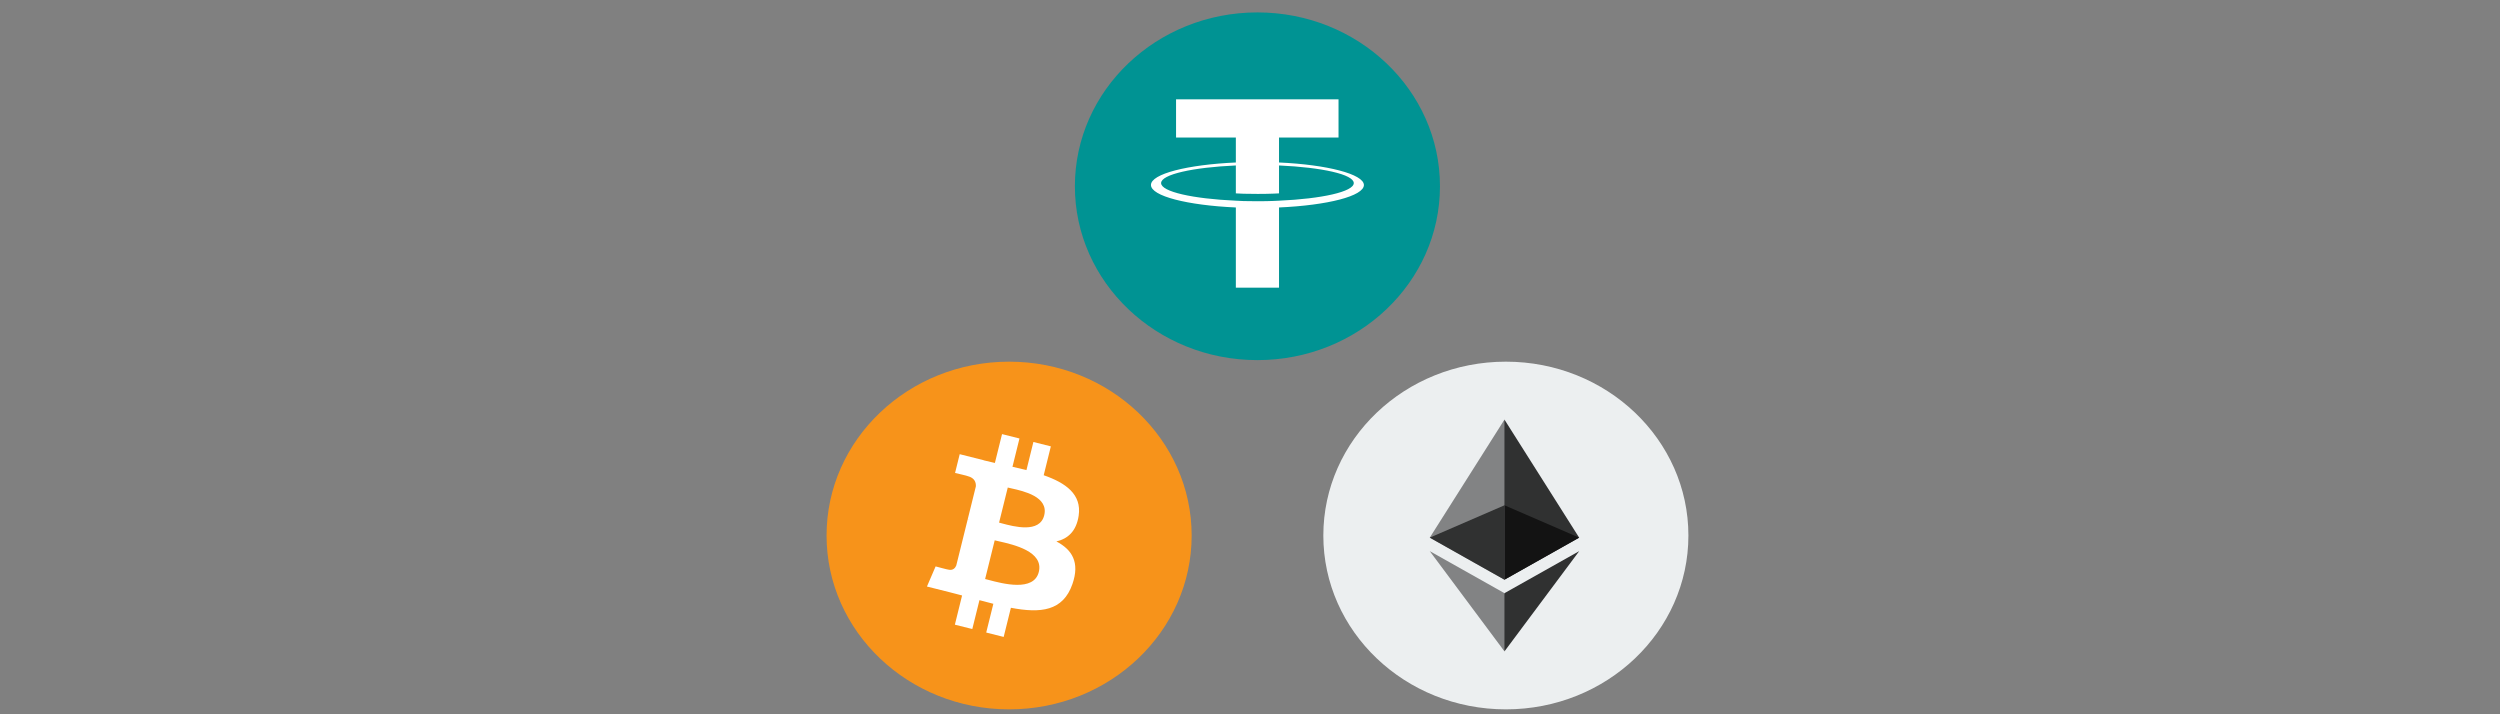
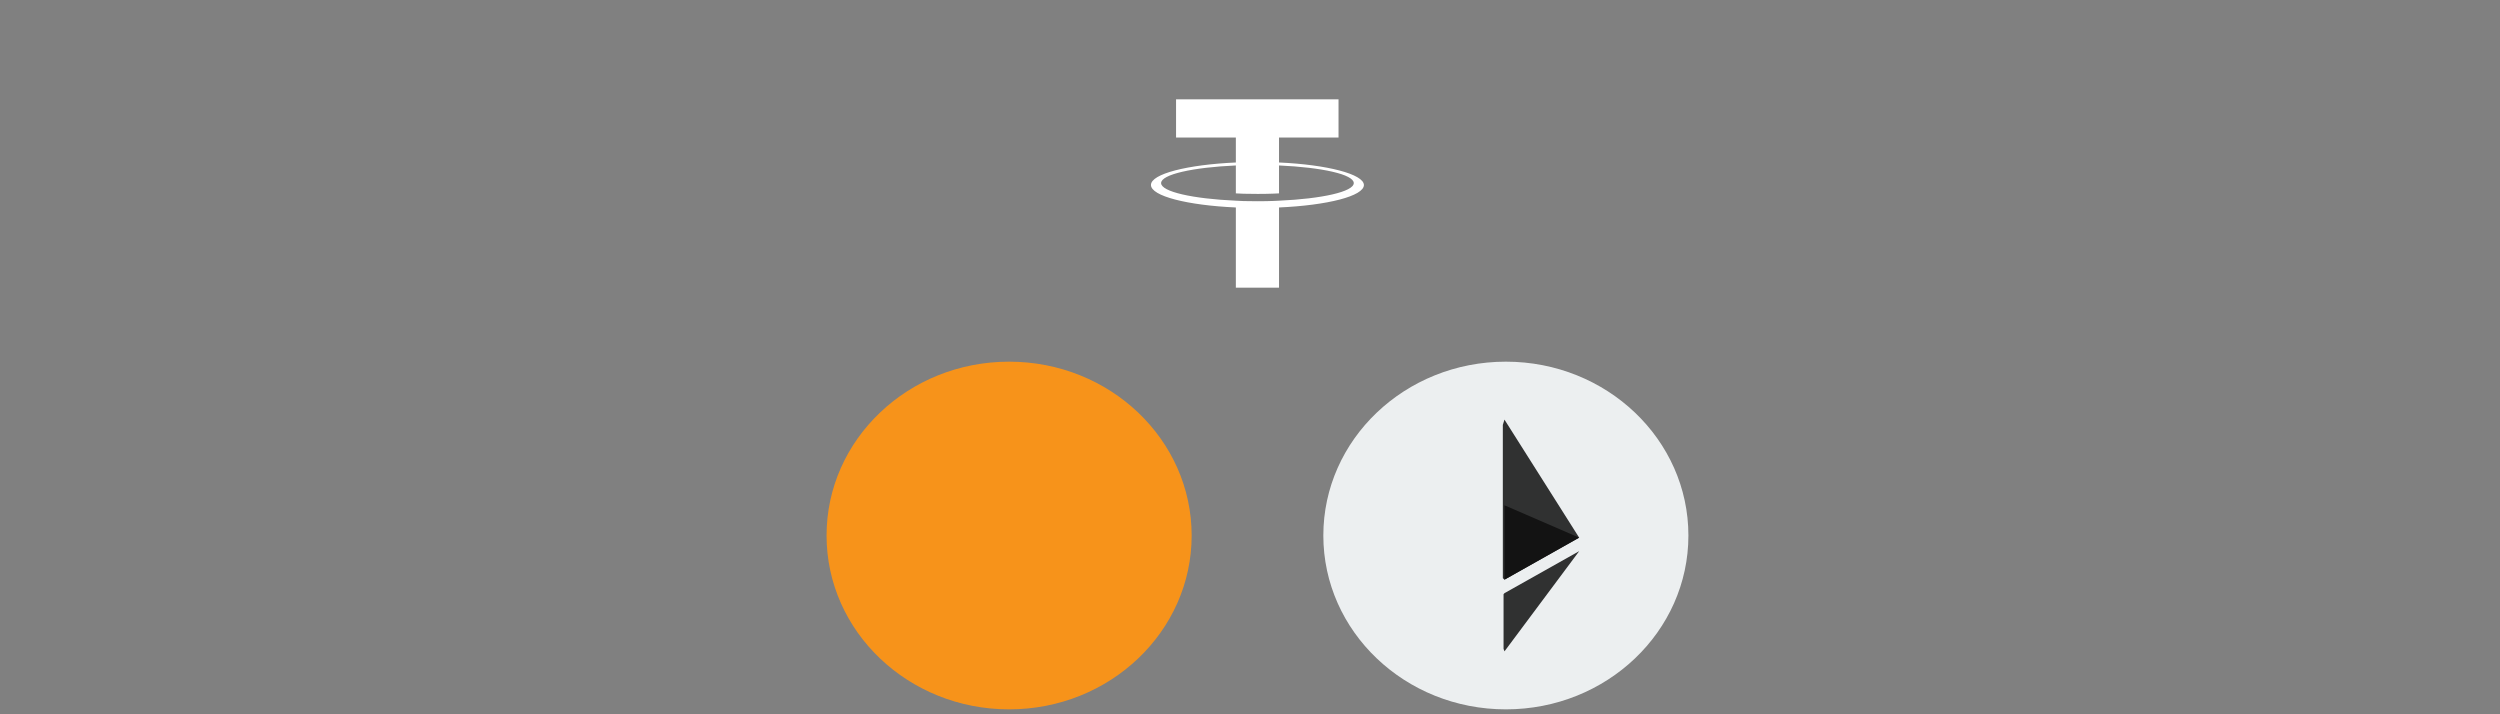
<svg xmlns="http://www.w3.org/2000/svg" width="168" height="48" viewBox="0 0 168 48" fill="none">
  <rect x="0" y="0" width="168" height="48" fill="#808080" stroke="none" />
  <g clip-path="url(#clip0_6764_57398)">
-     <path fill-rule="evenodd" clip-rule="evenodd" d="M84.499 24.2C91.274 24.2 96.766 18.969 96.766 12.517C96.766 6.065 91.274 0.834 84.499 0.834C77.724 0.834 72.232 6.065 72.232 12.517C72.232 18.969 77.724 24.2 84.499 24.2Z" fill="#009393" />
    <path d="M85.95 13.486C85.874 13.486 85.438 13.523 84.509 13.523C83.751 13.523 83.239 13.505 83.049 13.486C80.168 13.359 78.026 12.886 78.026 12.303C78.026 11.72 80.168 11.247 83.049 11.119V12.995C83.239 13.013 83.77 13.031 84.528 13.031C85.419 13.031 85.874 12.995 85.95 12.995V11.119C88.831 11.247 90.973 11.72 90.973 12.303C90.973 12.886 88.812 13.359 85.95 13.486ZM85.95 10.919V9.243H89.949V6.676H79.031V9.243H83.049V10.919C79.789 11.065 77.344 11.684 77.344 12.43C77.344 13.177 79.789 13.796 83.049 13.942V19.332H85.95V13.942C89.21 13.796 91.655 13.177 91.655 12.43C91.636 11.702 89.191 11.065 85.95 10.919Z" fill="white" />
    <path fill-rule="evenodd" clip-rule="evenodd" d="M67.812 47.669C74.586 47.669 80.079 42.439 80.079 35.987C80.079 29.535 74.586 24.304 67.812 24.304C61.037 24.304 55.545 29.535 55.545 35.987C55.545 42.439 61.037 47.669 67.812 47.669Z" fill="#F7931A" />
-     <path fill-rule="evenodd" clip-rule="evenodd" d="M72.487 34.651C72.699 33.219 71.617 32.449 70.137 31.936L70.617 29.996L69.444 29.701L68.977 31.59C68.669 31.513 68.352 31.44 68.038 31.367L68.508 29.466L67.337 29.172L66.856 31.111C66.601 31.053 66.351 30.995 66.108 30.934L66.109 30.928L64.492 30.521L64.18 31.783C64.18 31.783 65.05 31.983 65.032 31.996C65.507 32.115 65.592 32.432 65.578 32.683L65.031 34.893C65.064 34.901 65.106 34.913 65.153 34.932L65.113 34.922C65.086 34.915 65.058 34.908 65.029 34.901L64.262 37.997C64.204 38.143 64.057 38.361 63.725 38.278C63.737 38.295 62.873 38.063 62.873 38.063L62.291 39.415L63.817 39.798C63.987 39.841 64.155 39.886 64.322 39.929C64.433 39.959 64.543 39.987 64.652 40.016L64.167 41.978L65.338 42.272L65.819 40.331C66.139 40.418 66.449 40.499 66.753 40.575L66.274 42.507L67.447 42.802L67.932 40.843C69.931 41.224 71.434 41.071 72.067 39.249C72.577 37.783 72.041 36.937 70.99 36.385C71.756 36.207 72.333 35.7 72.487 34.651ZM69.808 38.435C69.476 39.78 67.385 39.224 66.428 38.969C66.342 38.947 66.265 38.926 66.2 38.91L66.844 36.31C66.923 36.33 67.021 36.352 67.132 36.377C68.121 36.601 70.149 37.059 69.808 38.435ZM67.33 35.171C68.128 35.385 69.868 35.853 70.171 34.63C70.48 33.379 68.789 33.002 67.963 32.818C67.871 32.797 67.789 32.779 67.722 32.762L67.138 35.12C67.193 35.134 67.258 35.151 67.33 35.171Z" fill="white" />
    <path fill-rule="evenodd" clip-rule="evenodd" d="M101.195 47.669C107.969 47.669 113.461 42.439 113.461 35.987C113.461 29.535 107.969 24.304 101.195 24.304C94.42 24.304 88.928 29.535 88.928 35.987C88.928 42.439 94.42 47.669 101.195 47.669Z" fill="#ECEFF0" />
    <path d="M101.1 28.198L100.99 28.553V38.851L101.1 38.955L106.119 36.129L101.1 28.198Z" fill="#303131" />
-     <path d="M101.099 28.198L96.08 36.129L101.099 38.955V33.957V28.198Z" fill="#828384" />
    <path d="M101.101 39.86L101.039 39.931V43.6L101.101 43.771L106.123 37.036L101.101 39.86Z" fill="#303131" />
-     <path d="M101.099 43.771V39.86L96.08 37.036L101.099 43.771Z" fill="#828384" />
    <path d="M101.1 38.955L106.118 36.129L101.1 33.956V38.955Z" fill="#131313" />
-     <path d="M96.08 36.129L101.099 38.955V33.956L96.08 36.129Z" fill="#303131" />
  </g>
  <defs>
    <clipPath id="clip0_6764_57398">
      <rect width="168" height="48" fill="white" />
    </clipPath>
  </defs>
</svg>